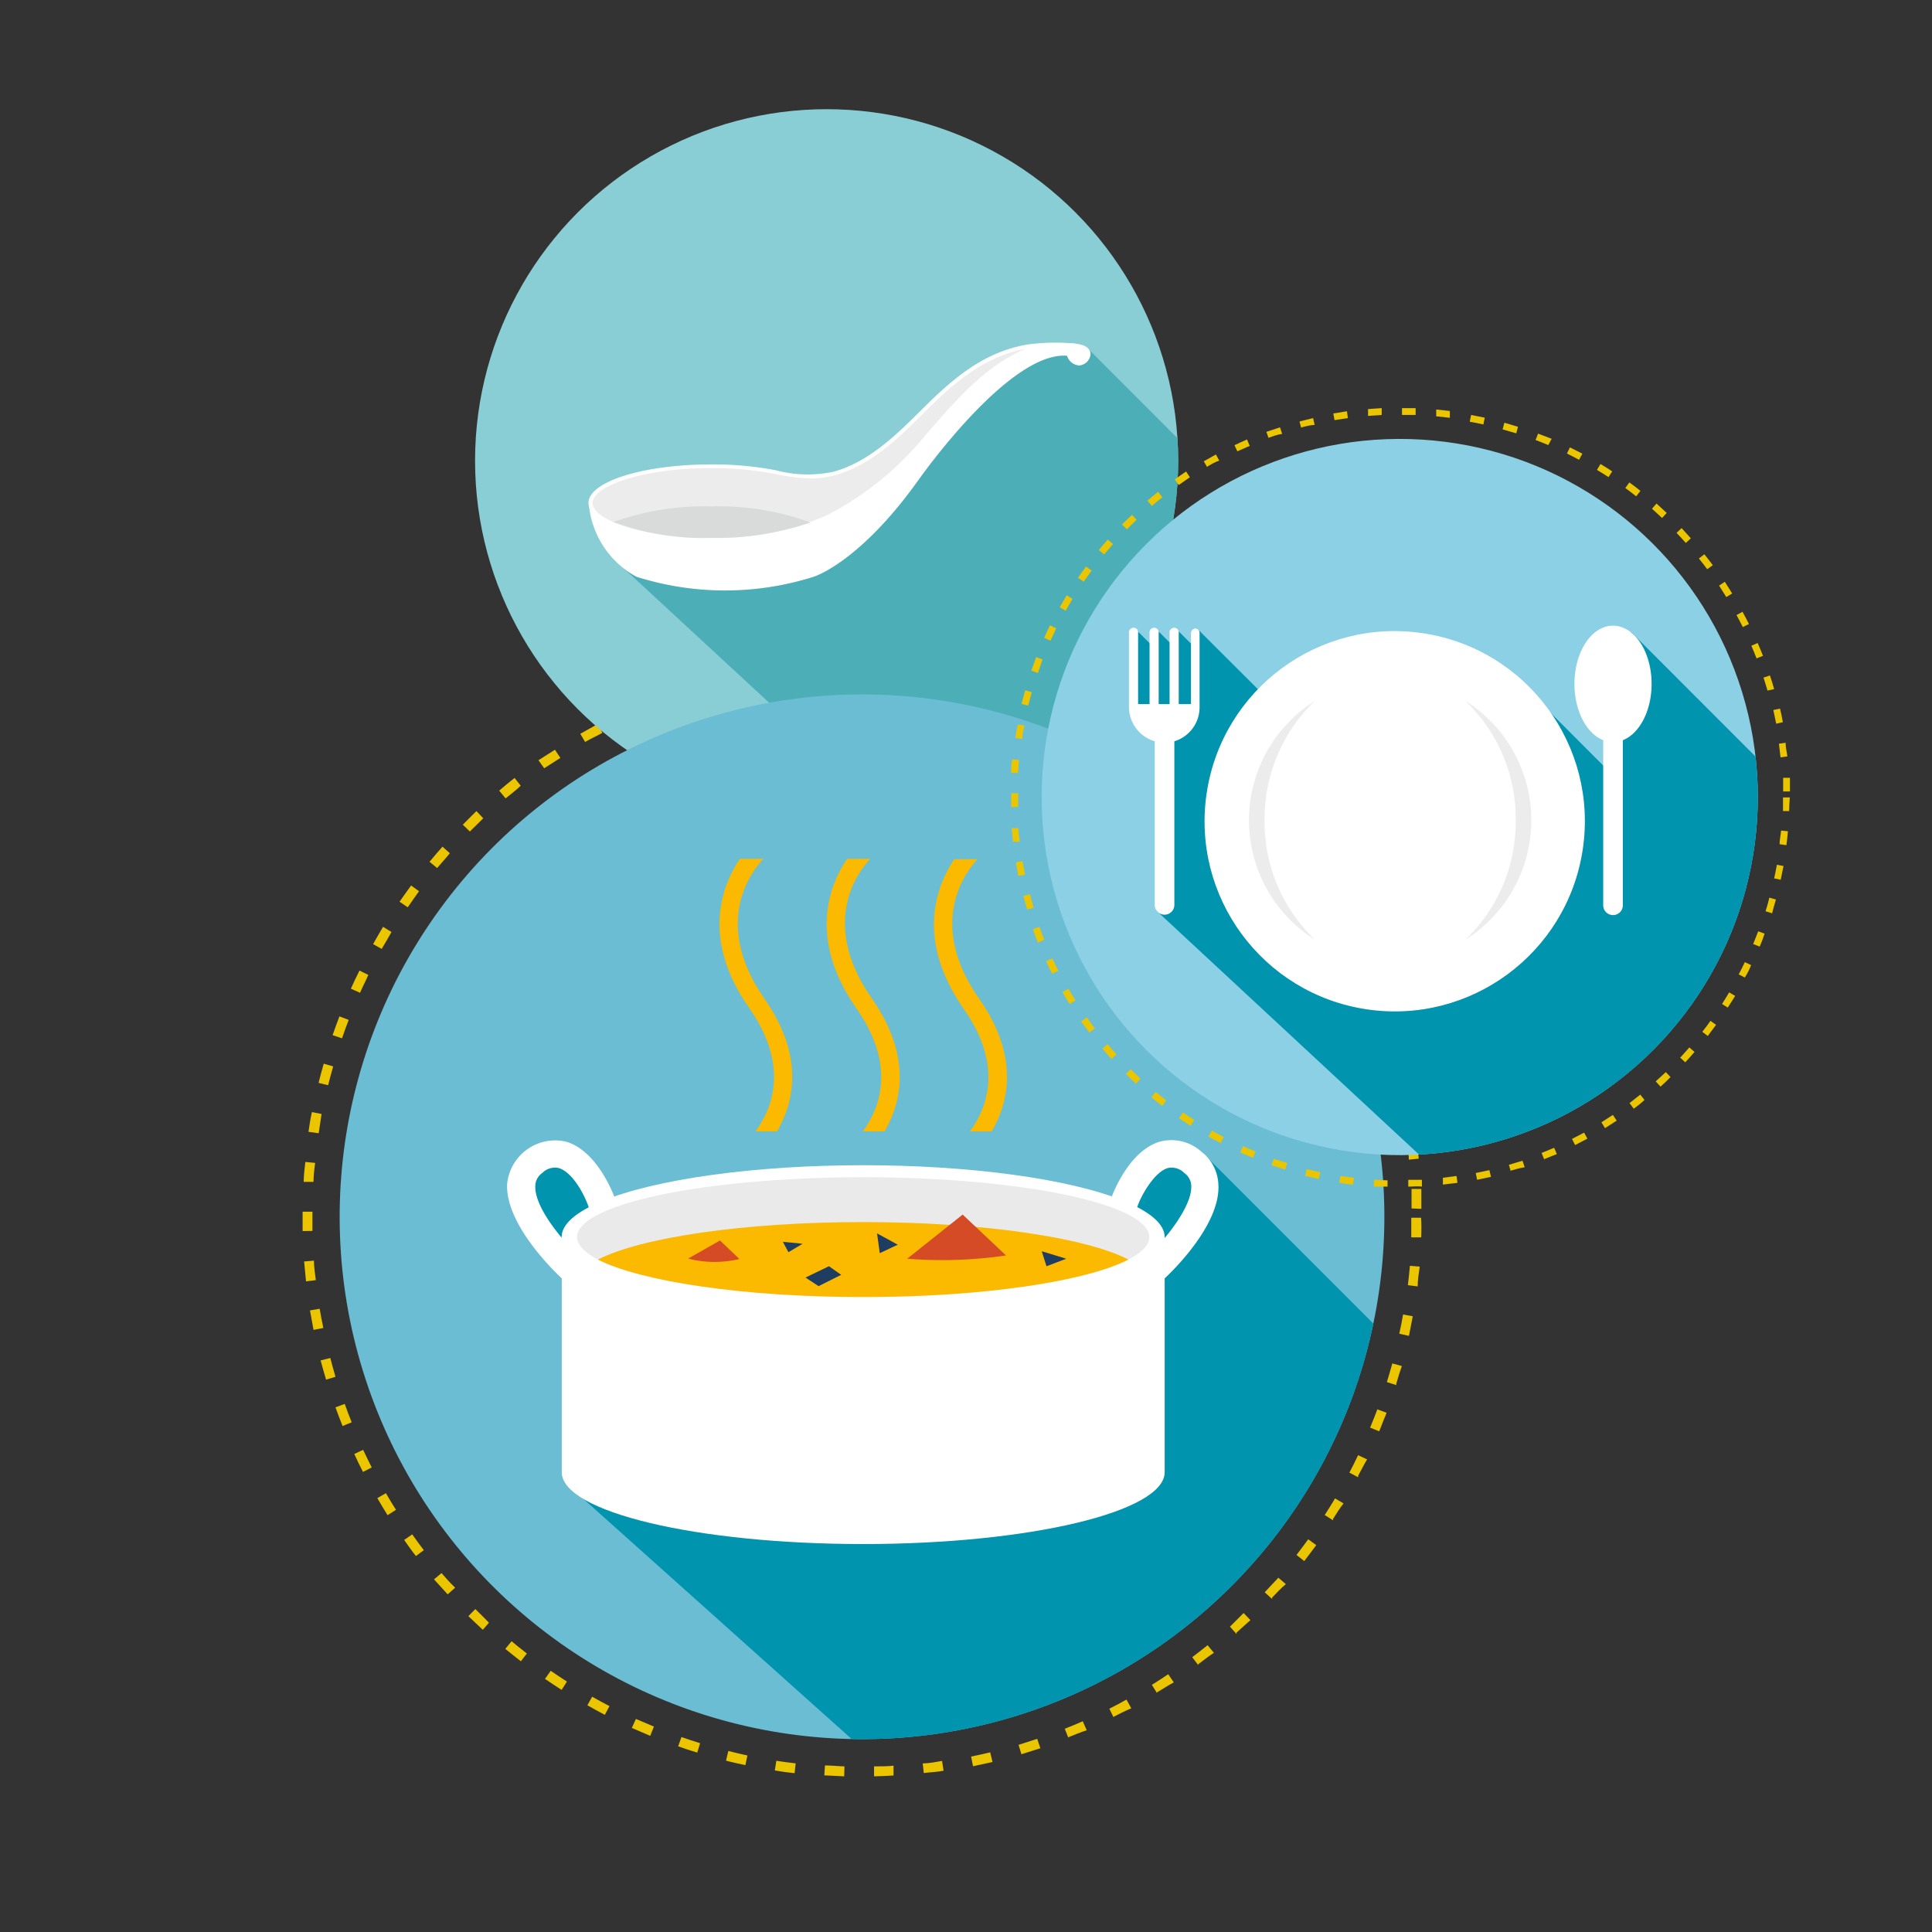
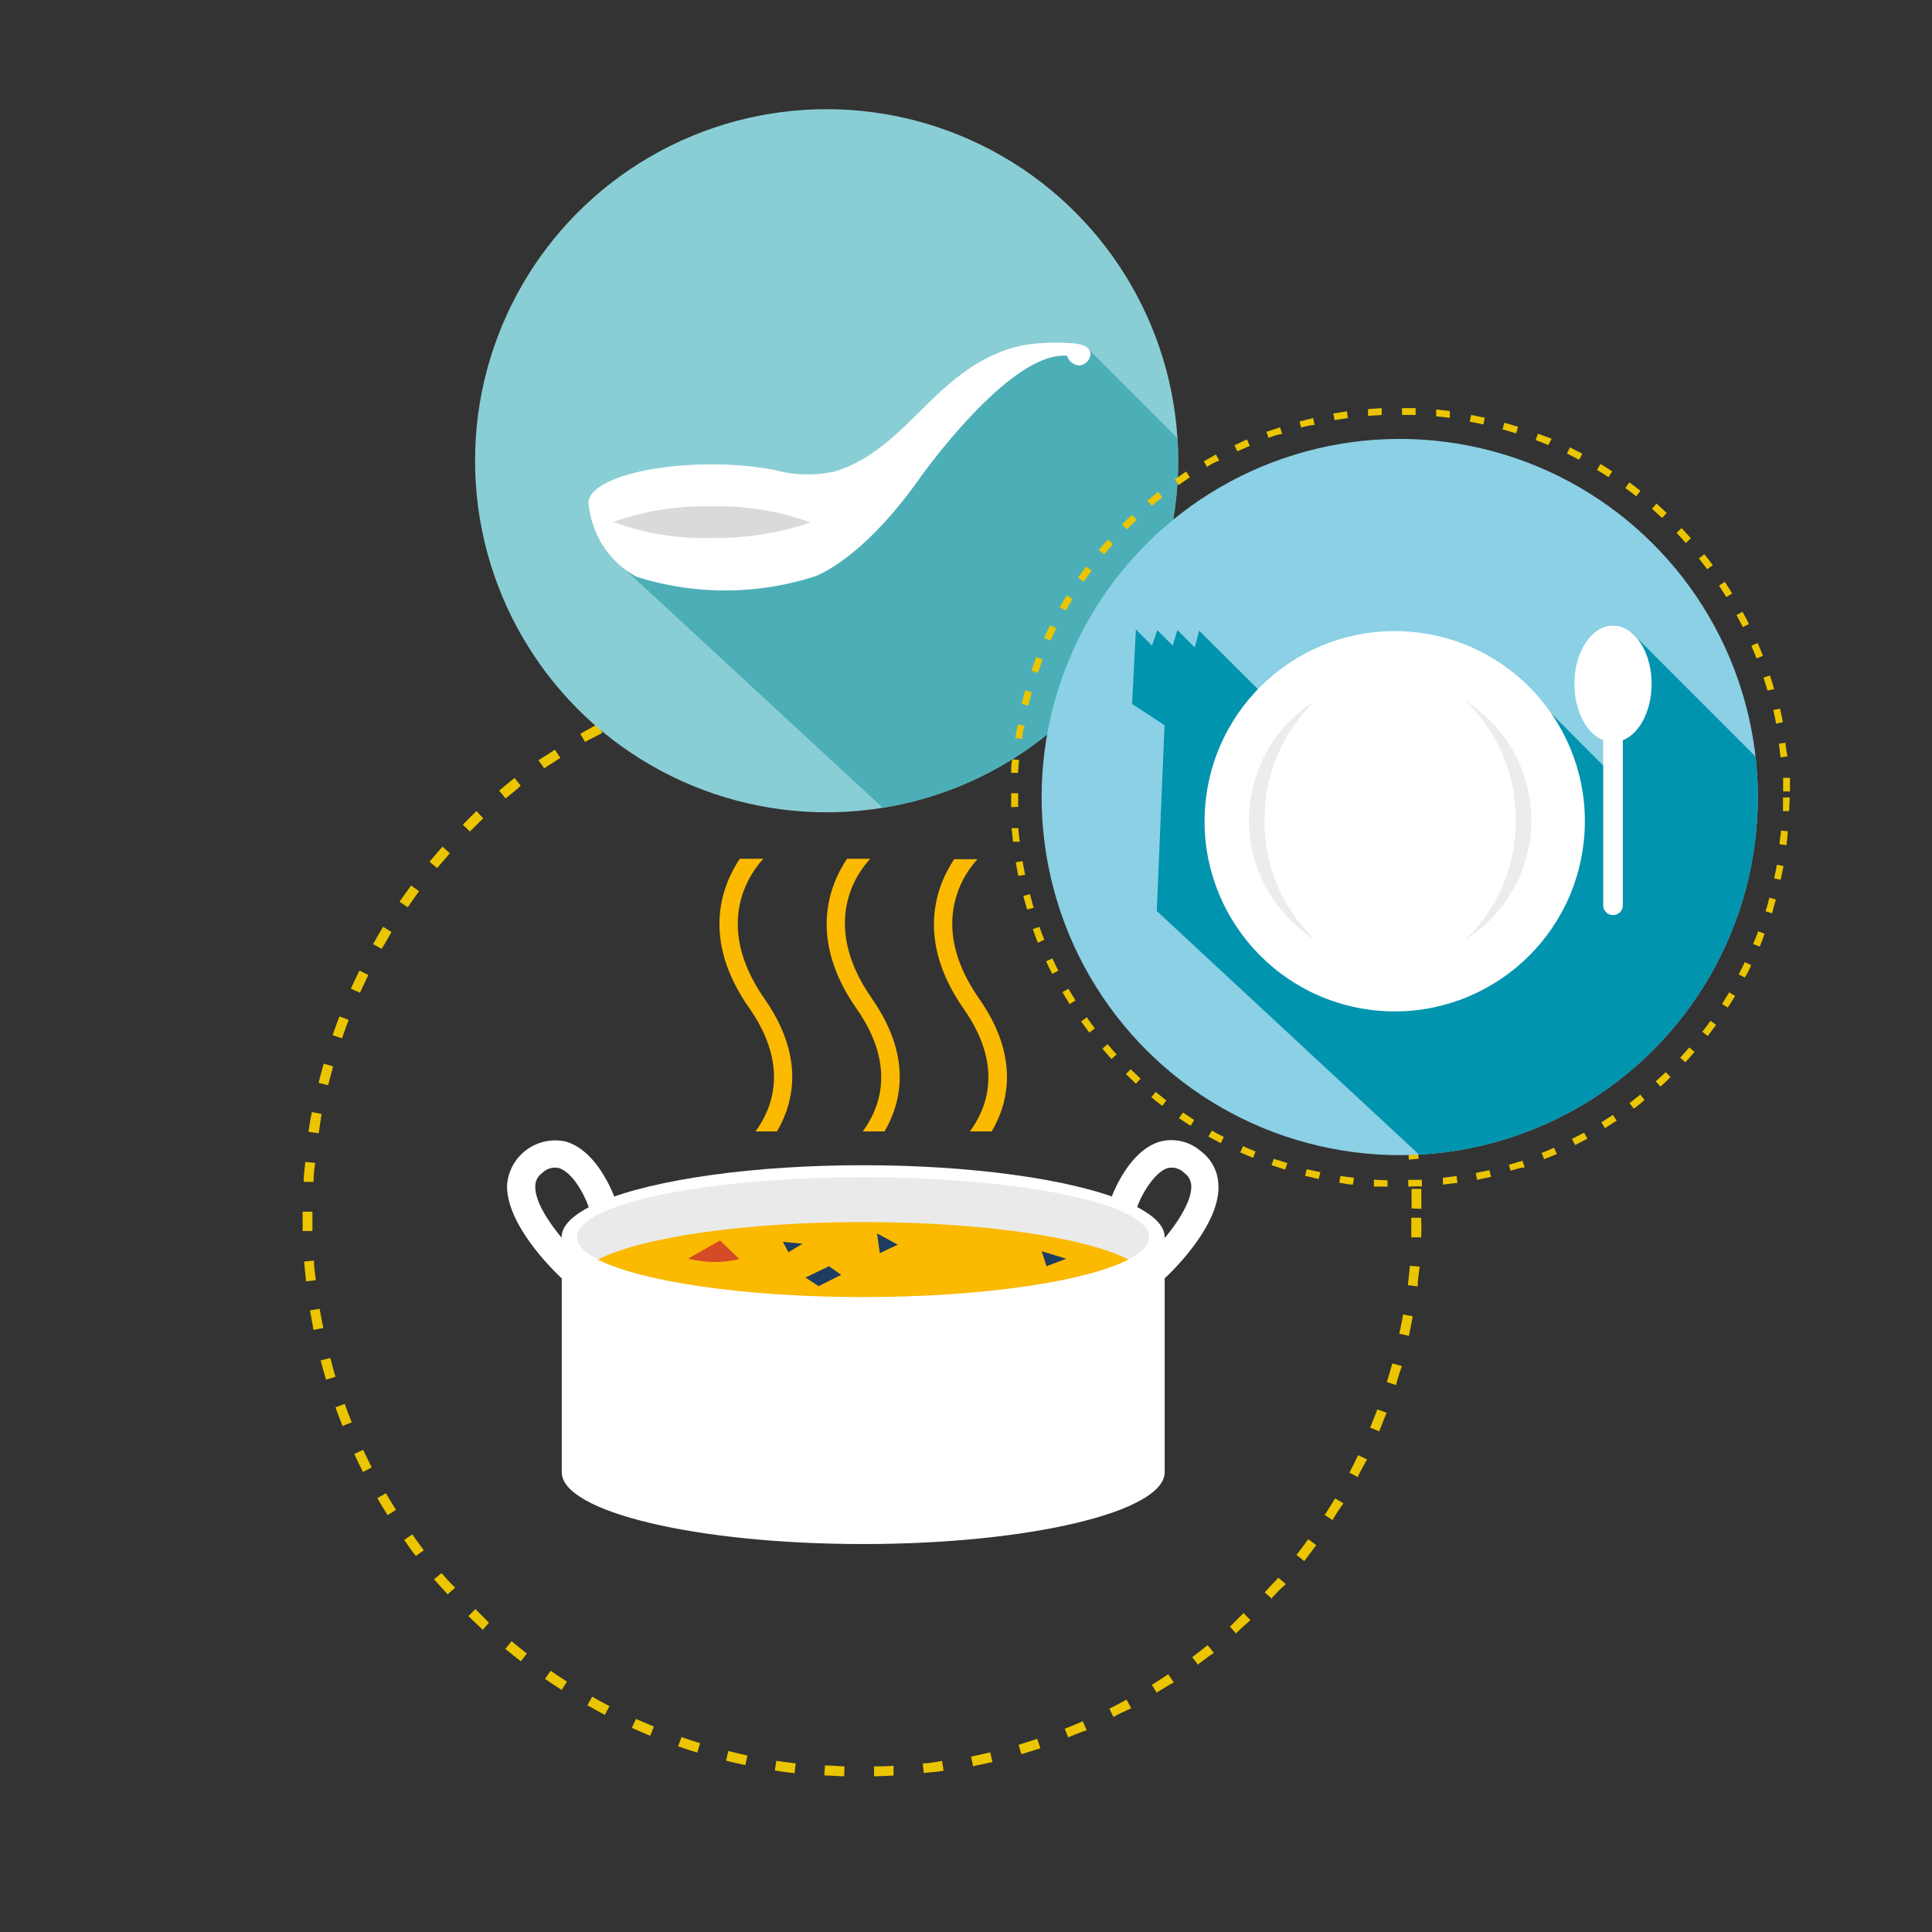
<svg xmlns="http://www.w3.org/2000/svg" width="50mm" height="50mm" viewBox="0 0 141.73 141.73">
  <rect x="0" y="0" width="141.73" height="141.73" fill="#333333" stroke="none" />
  <defs>
    <style>.cls-1{fill:#8aced5;}.cls-2{fill:#6abdd3;}.cls-3{fill:#8bd0e5;}.cls-4{fill:none;}.cls-5{fill:#ebc500;}.cls-6{clip-path:url(#clip-path);}.cls-7{fill:#4cafb7;}.cls-8{fill:#fff;}.cls-9{fill:#ececec;}.cls-10{fill:#d9dada;}.cls-11{clip-path:url(#clip-path-2);}.cls-12{fill:#0094af;}.cls-13{fill:#eaeaea;}.cls-14{fill:#fbb900;}.cls-15{fill:#d54b25;}.cls-16{fill:#1f3d60;}.cls-17{clip-path:url(#clip-path-3);}</style>
    <clipPath id="clip-path">
      <circle class="cls-1" cx="60.64" cy="33.8" r="25.79" />
    </clipPath>
    <clipPath id="clip-path-2">
      <circle class="cls-2" cx="63.24" cy="89.27" r="38.32" transform="translate(-33.21 140.9) rotate(-82.85)" />
    </clipPath>
    <clipPath id="clip-path-3">
      <circle class="cls-3" cx="102.7" cy="58.48" r="26.27" transform="translate(22.63 145.41) rotate(-77.02)" />
    </clipPath>
  </defs>
  <g id="Calque_2" data-name="Calque 2">
    <g id="Calque_1-2" data-name="Calque 1">
      <rect class="cls-4" width="141.73" height="141.73" />
      <path class="cls-5" d="M64.12,130.31v-.73c.48,0,1,0,1.43-.05l0,.72C65.1,130.28,64.61,130.3,64.12,130.31Zm-2.19,0-1.46-.07.05-.73c.47,0,.95.06,1.43.07Zm5.84-.23-.08-.72c.48,0,1-.11,1.42-.18l.11.72C68.74,130,68.25,130,67.77,130.07Zm-9.48,0c-.49-.05-1-.12-1.45-.2l.11-.71c.47.07.95.14,1.42.19Zm13.09-.51-.14-.71c.47-.09.93-.2,1.4-.31l.17.71Zm-16.7-.08c-.47-.11-1-.21-1.42-.33l.17-.71c.47.12.93.23,1.4.33Zm20.25-.8-.21-.69,1.37-.44.23.69Zm-23.78-.12c-.47-.14-.94-.3-1.4-.46l.24-.68c.45.16.91.3,1.37.45Zm27.23-1.07-.27-.68c.44-.17.89-.36,1.32-.55l.29.66C79.28,127.07,78.83,127.26,78.38,127.44Zm-30.68-.16-1.35-.58.3-.66,1.32.56Zm34-1.34-.32-.65c.42-.21.85-.44,1.26-.67l.35.64C82.57,125.49,82.14,125.72,81.7,125.94Zm-37.33-.2c-.43-.23-.86-.46-1.28-.7l.35-.63c.42.24.84.46,1.27.69Zm40.51-1.59-.38-.61c.41-.26.81-.51,1.2-.78l.41.6C85.71,123.63,85.3,123.9,84.88,124.15Zm-43.68-.24c-.41-.26-.81-.53-1.22-.81l.42-.59c.39.27.79.53,1.19.79Zm46.7-1.82-.44-.58c.38-.29.76-.58,1.13-.88l.46.56C88.67,121.5,88.28,121.8,87.9,122.09Zm-49.69-.28c-.38-.3-.77-.6-1.14-.91l.46-.56c.37.31.74.6,1.12.9Zm52.5-2-.48-.54,1-1,.5.52C91.43,119.11,91.08,119.44,90.71,119.77Zm-55.29-.31c-.36-.33-.71-.67-1.06-1l.51-.52c.34.34.69.67,1,1Zm57.9-2.26-.54-.49c.33-.35.65-.71,1-1.07l.55.47C94,116.48,93.65,116.85,93.32,117.2Zm-60.48-.34c-.32-.36-.65-.72-1-1.1l.55-.46c.31.36.63.72,1,1.07Zm62.84-2.44-.57-.45c.29-.38.58-.76.86-1.15l.59.43Zm-65.17-.37c-.3-.38-.58-.78-.86-1.18l.59-.41c.27.39.56.77.85,1.16Zm67.28-2.62-.61-.39c.26-.4.52-.81.76-1.22l.62.37C98.31,110.61,98.06,111,97.79,111.43Zm-69.36-.38c-.25-.41-.51-.83-.75-1.25l.63-.36c.24.41.48.82.74,1.22Zm71.2-2.78-.64-.34c.22-.42.44-.85.64-1.28l.66.31C100.08,107.4,99.86,107.84,99.63,108.27Zm-73-.39c-.23-.44-.44-.87-.64-1.32l.65-.3c.21.43.41.86.63,1.29ZM101.18,105l-.67-.27c.19-.45.36-.89.53-1.34l.68.25C101.55,104.05,101.37,104.5,101.18,105Zm-76.05-.39c-.18-.46-.36-.91-.52-1.37l.68-.25q.24.68.51,1.35Zm77.3-3-.69-.22c.14-.45.27-.91.4-1.37l.7.19C102.71,100.58,102.57,101,102.43,101.51Zm-78.51-.4c-.14-.47-.27-.94-.4-1.41l.71-.18c.12.46.25.92.38,1.38ZM103.36,98l-.71-.16c.1-.46.2-.93.28-1.41l.71.13C103.56,97,103.46,97.5,103.36,98ZM23,97.56c-.09-.47-.18-1-.26-1.43l.71-.12q.12.7.27,1.41Zm81-3.19-.72-.09c.06-.47.11-1,.15-1.42l.72.06C104.08,93.41,104,93.89,104,94.37ZM22.45,94c-.05-.49-.1-1-.14-1.46l.72-.06c0,.48.09,1,.14,1.43Zm81.81-3.23-.73,0q0-.72,0-1.44h.72C104.28,89.76,104.28,90.25,104.26,90.73ZM22.2,90.31c0-.34,0-.69,0-1v-.42h.72v.41c0,.34,0,.68,0,1Zm81.35-1.66c0-.48,0-1,0-1.43l.72,0c0,.49,0,1,0,1.46ZM23,86.7l-.72,0c0-.49.07-1,.12-1.46l.72.07C23.06,85.75,23,86.22,23,86.7Zm80.35-1.63c0-.48-.1-.95-.17-1.43l.72-.1c.07.49.13,1,.18,1.46Zm-80-1.94-.72-.1c.07-.49.15-1,.25-1.45l.71.14Q23.49,82.43,23.38,83.13Zm79.44-1.61-.3-1.4.7-.17c.11.48.21,1,.31,1.43ZM24.07,79.61l-.7-.17c.12-.47.24-.94.38-1.41l.69.2C24.31,78.69,24.19,79.15,24.07,79.61ZM102,78c-.13-.46-.27-.92-.42-1.37l.69-.23c.15.47.29.93.43,1.4ZM25.09,76.17l-.69-.23c.16-.47.33-.93.5-1.38l.68.26C25.41,75.27,25.24,75.72,25.09,76.17Zm75.73-1.54q-.25-.66-.54-1.32l.66-.29c.19.45.38.9.56,1.35Zm-74.41-1.8-.67-.3c.2-.45.41-.89.63-1.33l.65.32C26.81,72,26.6,72.39,26.41,72.83Zm73-1.47c-.21-.43-.43-.86-.66-1.27l.64-.35c.23.43.46.86.67,1.3ZM28,69.61l-.63-.35c.24-.43.48-.85.73-1.27l.62.38C28.5,68.78,28.25,69.19,28,69.61Zm69.62-1.39c-.25-.41-.51-.81-.77-1.21l.6-.4c.27.41.53.82.79,1.23ZM29.91,66.56l-.6-.41c.28-.4.56-.8.85-1.19l.58.42C30.46,65.77,30.18,66.16,29.91,66.56Zm65.72-1.31-.88-1.14.57-.45c.3.38.6.77.89,1.16ZM32.07,63.68l-.56-.46c.31-.37.62-.74.95-1.11l.54.48C32.68,63,32.37,63.31,32.07,63.68Zm61.29-1.21c-.31-.36-.64-.71-1-1.06l.52-.5c.34.35.67.71,1,1.08ZM34.47,61l-.52-.5c.34-.35.69-.69,1-1l.5.53C35.14,60.34,34.8,60.67,34.47,61ZM90.86,59.9l-1.06-1,.47-.54c.37.32.73.64,1.09,1ZM37.09,58.57,36.62,58c.37-.32.75-.63,1.13-.93l.45.57C37.83,58,37.46,58.26,37.09,58.57Zm51.05-1c-.38-.29-.76-.58-1.15-.86l.43-.59c.4.29.78.58,1.17.88ZM39.92,56.36l-.42-.59L40.71,55l.4.6Zm45.3-.9c-.4-.26-.81-.51-1.22-.76l.38-.62,1.24.77Zm-42.28-1-.37-.63,1.27-.71.35.64C43.77,54,43.35,54.18,42.94,54.42Zm39.19-.78q-.64-.35-1.29-.66l.32-.65,1.31.67Zm-36-.89-.31-.65c.44-.21.88-.41,1.33-.6l.29.67Zm32.77-.66-1.34-.53.26-.68c.46.17.91.35,1.36.54Zm-29.47-.71-.24-.68q.67-.26,1.38-.48l.22.69C50.32,51.06,49.86,51.21,49.41,51.38Zm26.09-.53c-.45-.15-.91-.29-1.37-.42l.19-.69c.47.13.94.27,1.4.42ZM52.84,50.3l-.19-.7c.47-.13.94-.24,1.42-.35l.16.7ZM72,49.91l-1.41-.29.13-.71,1.44.29Zm-15.7-.38-.12-.71c.48-.08,1-.16,1.45-.22l.09.71Zm12.16-.24c-.47-.06-1-.12-1.42-.16l.06-.72c.49,0,1,.1,1.46.16Zm-8.6-.21,0-.72c.48,0,1-.07,1.45-.09l0,.72Q60.62,49,59.9,49.08Zm5-.1-1.44,0v-.73l1.46,0Z" />
      <circle class="cls-1" cx="60.64" cy="33.8" r="25.79" />
      <g class="cls-6">
        <polygon class="cls-7" points="79.8 25.56 91.24 37.01 80.41 55.3 66.75 61.1 45.53 41.48 61.55 38.13 74.27 26.14 79.8 25.56" />
      </g>
      <path class="cls-8" d="M43.19,36.9a6.72,6.72,0,0,0,3.5,5.41,21.51,21.51,0,0,0,13,0s3.33-1,7.66-7.06c0,0,6.65-9.51,10.93-9.15a1,1,0,0,0,.89.71A.91.91,0,0,0,80,26s.12-.87-1.64-.79c0,0-4.88-.52-9.93,5.17L59,38Z" />
      <path class="cls-8" d="M75.34,25.28c-3.12.53-5.39,2.45-7.56,4.61-1.94,1.93-4,4-6.65,4.72a9.12,9.12,0,0,1-4.25-.12,24.78,24.78,0,0,0-4.71-.42c-5,0-9,1.27-9,2.83s4,2.84,9,2.84a19.85,19.85,0,0,0,8.64-1.69,23,23,0,0,0,7.32-6c1.93-2.28,3.94-4.69,6.69-6A19,19,0,0,1,79,25.22,15.2,15.2,0,0,0,75.34,25.28Z" />
-       <path class="cls-9" d="M52.17,39.46c-5.13,0-8.7-1.35-8.7-2.56s3.57-2.56,8.7-2.56a24,24,0,0,1,4.65.42,13.85,13.85,0,0,0,2.68.34,6.31,6.31,0,0,0,1.71-.23c2.72-.75,4.72-2.75,6.66-4.68l.1-.1c1.89-1.88,4.16-3.93,7.28-4.51-.18.07-.36.16-.55.25C72,27.15,70,29.51,68,31.8l-.1.11a22.73,22.73,0,0,1-7.24,5.89A19.94,19.94,0,0,1,52.17,39.46Z" />
      <path class="cls-10" d="M45,38.29a18.92,18.92,0,0,0,7.19,1.17,21.69,21.69,0,0,0,7.28-1.13,19.57,19.57,0,0,0-7.28-1.18A19.84,19.84,0,0,0,45,38.29Z" />
-       <circle class="cls-2" cx="63.24" cy="89.27" r="38.32" transform="translate(-33.21 140.9) rotate(-82.85)" />
      <g class="cls-11">
-         <polygon class="cls-12" points="85.16 84.6 88.1 84.45 106.48 102.83 86.86 125.38 64.91 129.75 41.94 109.19 47.06 101.6 37.82 87.29 39.8 84.99 42.68 85.5 46.9 90.49 81.52 88.89 85.16 84.6" />
-       </g>
+         </g>
      <path class="cls-8" d="M41.21,90.73V108c0,2.91,9.9,5.27,22.11,5.27S85.44,110.9,85.44,108V90.73Z" />
      <ellipse class="cls-8" cx="63.32" cy="90.75" rx="22.12" ry="5.27" />
      <ellipse class="cls-13" cx="63.32" cy="90.75" rx="20.99" ry="4.39" />
      <path class="cls-8" d="M41.2,93.77c-.42-.39-4.1-3.88-4-6.87a3.54,3.54,0,0,1,4.32-3.15c2.27.66,3.46,3.8,3.59,4.16l-1.91.69C42.88,87.62,42,86,41,85.69a1.3,1.3,0,0,0-1.22.36,1.17,1.17,0,0,0-.51.94c-.08,1.75,2.43,4.47,3.32,5.29Z" />
      <path class="cls-8" d="M85.45,93.77l-1.38-1.49c1.32-1.22,3.39-3.74,3.32-5.29a1.2,1.2,0,0,0-.51-.94,1.3,1.3,0,0,0-1.22-.36c-1,.3-2,2.09-2.25,2.91l-1.9-.69c.13-.36,1.32-3.5,3.58-4.16a3.28,3.28,0,0,1,3,.7,3.2,3.2,0,0,1,1.29,2.45C89.55,89.89,85.87,93.38,85.45,93.77Z" />
      <path class="cls-14" d="M43.86,92.4C47,94,54.51,95.15,63.32,95.15S79.67,94,82.78,92.4c-3.11-1.61-10.65-2.75-19.46-2.75S47,90.79,43.86,92.4Z" />
      <path class="cls-15" d="M50.48,92.33,52.82,91l1.42,1.36A7.82,7.82,0,0,1,50.48,92.33Z" />
      <polygon class="cls-16" points="59.09 93.72 60.81 92.89 61.71 93.52 60.05 94.35 59.09 93.72" />
-       <path class="cls-15" d="M66.55,92.34l4.07-3.24,3.18,3A32.54,32.54,0,0,1,66.55,92.34Z" />
      <polygon class="cls-16" points="76.42 91.79 76.77 92.89 78.22 92.34 76.42 91.79" />
      <polygon class="cls-16" points="64.34 90.48 64.54 91.93 65.86 91.31 64.34 90.48" />
      <polygon class="cls-16" points="57.43 91.1 57.84 91.86 58.88 91.24 57.43 91.1" />
      <path class="cls-14" d="M55.42,83H57c1.22-2.08,2.07-5.47-.93-9.75C52.18,67.65,55.18,63.87,56,63H54.27C53,64.9,51.36,68.86,55,74,57.94,78.25,56.62,81.38,55.42,83Z" />
      <path class="cls-14" d="M63.29,83h1.6c1.22-2.08,2.06-5.47-.93-9.75C60.05,67.65,63,63.87,63.85,63H62.14c-1.27,1.88-2.91,5.84.7,11C65.81,78.25,64.49,81.38,63.29,83Z" />
      <path class="cls-14" d="M71.15,83h1.6c1.23-2.08,2.07-5.47-.93-9.75-3.91-5.59-.91-9.37-.11-10.22H70c-1.26,1.88-2.9,5.84.71,11C73.67,78.25,72.35,81.38,71.15,83Z" />
      <circle class="cls-3" cx="102.7" cy="58.48" r="26.27" transform="translate(22.63 145.41) rotate(-77.02)" />
      <g class="cls-17">
        <polygon class="cls-12" points="119.66 46.37 133.15 59.87 122.45 80.33 107.97 88.29 84.86 66.83 85.43 53.2 83.05 51.64 83.33 46.18 84.51 47.36 84.9 46.23 86.03 47.36 86.37 46.22 87.65 47.5 87.97 46.26 92.51 50.79 112.44 50.98 118.19 56.74 119.66 46.37" />
      </g>
      <circle class="cls-8" cx="101.98" cy="60.18" r="13.93" transform="matrix(0.15, -0.99, 0.99, 0.15, 27.44, 152.18)" />
      <path class="cls-9" d="M92.77,60.18a11.93,11.93,0,0,1,3.7-8.77,10.35,10.35,0,0,0,0,17.53A11.92,11.92,0,0,1,92.77,60.18Z" />
      <path class="cls-9" d="M111.19,60.18a11.93,11.93,0,0,0-3.7-8.77,10.35,10.35,0,0,1,0,17.53A11.92,11.92,0,0,0,111.19,60.18Z" />
      <path class="cls-8" d="M121.16,50.17c0-2.36-1.26-4.27-2.83-4.27s-2.83,1.91-2.83,4.27c0,2,.9,3.65,2.11,4.13V66.41a.72.72,0,0,0,1.44,0V54.3C120.27,53.82,121.16,52.15,121.16,50.17Z" />
-       <path class="cls-8" d="M87.71,46.11a.34.34,0,0,0-.34.34v5.2h-.9v-5.2a.34.34,0,1,0-.67,0v5.2H85v-5.2a.34.34,0,1,0-.67,0v5.2h-.84v-5.2a.34.34,0,1,0-.67,0v5.41a2.63,2.63,0,0,0,1.89,2.52v12a.72.72,0,0,0,1.44,0v-12A2.61,2.61,0,0,0,88,51.86V46.45A.34.34,0,0,0,87.71,46.11Z" />
      <path class="cls-5" d="M103.31,87.05v-.5l1,0,0,.5C104,87,103.65,87.05,103.31,87.05Zm-1.52,0-1,0,0-.51,1,.05Zm4.06-.15,0-.5,1-.13.07.5Zm-6.6,0c-.34,0-.67-.08-1-.14l.08-.49,1,.13Zm9.11-.35-.1-.5c.33-.06.66-.14,1-.21l.12.49Zm-11.62-.06-1-.23.12-.49,1,.22Zm14.09-.56-.14-.48c.32-.09.64-.2,1-.3l.16.48C111.48,85.68,111.16,85.79,110.83,85.88ZM94.28,85.8l-1-.32.16-.47,1,.31Zm19-.75-.19-.47.92-.38.2.46Q113.71,84.87,113.24,85.05Zm-21.36-.11-.94-.4.21-.46c.3.14.61.27.92.39ZM115.55,84l-.23-.45.89-.46.24.44Zm-26-.14-.9-.48.25-.44c.29.16.58.32.88.47Zm28.19-1.1-.26-.43.84-.54.28.42Zm-30.4-.17c-.29-.18-.57-.37-.85-.56l.29-.42c.27.19.55.37.83.55Zm32.5-1.27-.3-.4.79-.62.31.39C120.4,80.92,120.13,81.13,119.86,81.33Zm-34.58-.19c-.27-.21-.54-.42-.8-.64l.32-.39.78.63Zm36.54-1.43-.34-.37.74-.68.35.36C122.32,79.25,122.07,79.49,121.82,79.71ZM83.33,79.5l-.74-.71.36-.35.72.69Zm40.3-1.57-.37-.34.67-.75.38.33C124.09,77.43,123.86,77.68,123.63,77.93Zm-42.09-.24c-.23-.25-.45-.5-.67-.76l.38-.33q.33.39.66.75ZM125.28,76l-.4-.31c.21-.26.41-.53.6-.8l.41.29C125.69,75.45,125.49,75.72,125.28,76Zm-45.37-.25-.6-.82.42-.3c.19.28.38.55.59.81Zm46.84-1.83-.42-.27c.18-.28.35-.57.52-.85l.44.26C127.11,73.34,126.94,73.63,126.75,73.91Zm-48.28-.26c-.18-.29-.36-.58-.53-.88l.44-.25c.17.29.34.58.52.86ZM128,71.71l-.45-.23q.24-.45.45-.9l.46.22C128.34,71.11,128.19,71.41,128,71.71Zm-50.81-.27c-.16-.31-.31-.61-.45-.92l.46-.21c.14.3.29.6.44.9Zm51.89-2-.47-.19c.13-.31.25-.62.37-.93l.47.17C129.36,68.77,129.24,69.09,129.11,69.4Zm-52.94-.28c-.13-.31-.25-.63-.37-1l.48-.17c.11.32.23.63.36.94ZM130,67l-.48-.15c.1-.31.19-.63.28-1l.48.14C130.17,66.36,130.08,66.68,130,67Zm-54.65-.28c-.1-.32-.19-.65-.28-1l.49-.12q.12.48.27,1Zm55.3-2.18-.5-.1c.07-.33.14-.65.2-1l.49.09C130.76,63.88,130.7,64.21,130.63,64.54ZM74.7,64.26c-.06-.33-.13-.67-.18-1l.49-.09c.06.33.12.66.19,1ZM131.05,62l-.5-.07c0-.32.08-.66.11-1l.5.05C131.13,61.36,131.09,61.7,131.05,62ZM74.3,61.75c0-.34-.07-.68-.09-1l.5,0c0,.34.06.67.1,1Zm57-2.25-.5,0c0-.33,0-.66,0-1h.5C131.27,58.82,131.26,59.16,131.25,59.5Zm-57.12-.29c0-.24,0-.48,0-.73v-.29h.51v.28c0,.24,0,.48,0,.72Zm56.63-1.15c0-.34,0-.67,0-1l.5,0c0,.34,0,.68,0,1ZM74.68,56.7l-.5,0c0-.34,0-.68.08-1l.5.05C74.73,56,74.7,56.36,74.68,56.7Zm55.94-1.14-.12-1,.49-.07c0,.33.09.67.13,1ZM75,54.21l-.5-.07c0-.34.11-.67.17-1l.5.1C75.05,53.55,75,53.88,75,54.21Zm55.3-1.12-.21-1,.49-.11q.12.49.21,1ZM75.43,51.76l-.49-.12c.09-.33.17-.66.27-1l.48.14C75.6,51.12,75.51,51.44,75.43,51.76Zm54.23-1.1c-.09-.32-.19-.64-.29-.95l.47-.16c.11.32.21.64.31,1ZM76.14,49.37l-.48-.17c.11-.32.23-.64.35-1l.47.18C76.36,48.74,76.25,49.05,76.14,49.37Zm52.72-1.07c-.12-.31-.25-.62-.38-.93l.46-.2c.14.31.27.63.39.94ZM77.06,47l-.46-.21c.14-.31.28-.62.43-.92l.45.22C77.34,46.43,77.19,46.73,77.06,47Zm50.79-1c-.15-.29-.3-.59-.46-.88l.44-.24c.17.3.32.6.47.9ZM78.18,44.8l-.44-.25.51-.88.43.27C78.51,44.22,78.34,44.51,78.18,44.8Zm48.46-1c-.17-.28-.35-.56-.53-.84l.42-.28c.18.28.37.57.54.86ZM79.5,42.67l-.42-.28c.19-.28.39-.56.59-.83l.41.3Zm45.74-.91c-.19-.26-.4-.53-.61-.79l.4-.31c.21.26.42.53.62.8ZM81,40.67l-.39-.32c.21-.26.43-.52.66-.77l.38.33Zm42.67-.84c-.22-.25-.45-.5-.68-.74l.37-.35.68.75Zm-41-1-.36-.35c.24-.24.48-.48.73-.71l.34.36ZM121.93,38l-.74-.68.33-.38.75.69ZM84.5,37.11l-.33-.38c.26-.22.52-.44.79-.65l.31.4C85,36.68,84.75,36.9,84.5,37.11Zm35.53-.7c-.26-.21-.53-.41-.8-.61l.3-.41c.28.2.55.41.81.62Zm-33.56-.83-.29-.41c.27-.2.55-.39.83-.58l.28.42ZM118,35c-.28-.18-.56-.36-.85-.53l.26-.43c.29.17.58.35.86.54Zm-29.44-.72-.25-.44.89-.5.24.45C89.14,33.89,88.85,34.06,88.56,34.23Zm27.28-.55c-.29-.16-.59-.31-.89-.46l.22-.45.91.46Zm-25.07-.62-.21-.45c.3-.15.61-.28.92-.42l.2.47Zm22.81-.46c-.3-.13-.61-.25-.93-.37l.18-.47,1,.38Zm-20.51-.49-.17-.48,1-.33.16.48C93.7,31.88,93.39,32,93.07,32.11Zm18.16-.37-1-.29.13-.49c.33.1.66.19,1,.3Zm-15.77-.38-.13-.49,1-.25.11.5C96.1,31.19,95.78,31.27,95.46,31.36Zm13.36-.27c-.32-.08-.65-.14-1-.2l.1-.5,1,.2ZM97.9,30.82l-.09-.49,1-.16.07.5Zm8.46-.17-1-.11,0-.5,1,.11Zm-6-.14,0-.5,1-.07,0,.5Zm3.49-.07c-.33,0-.66,0-1,0v-.5l1,0Z" />
    </g>
  </g>
</svg>